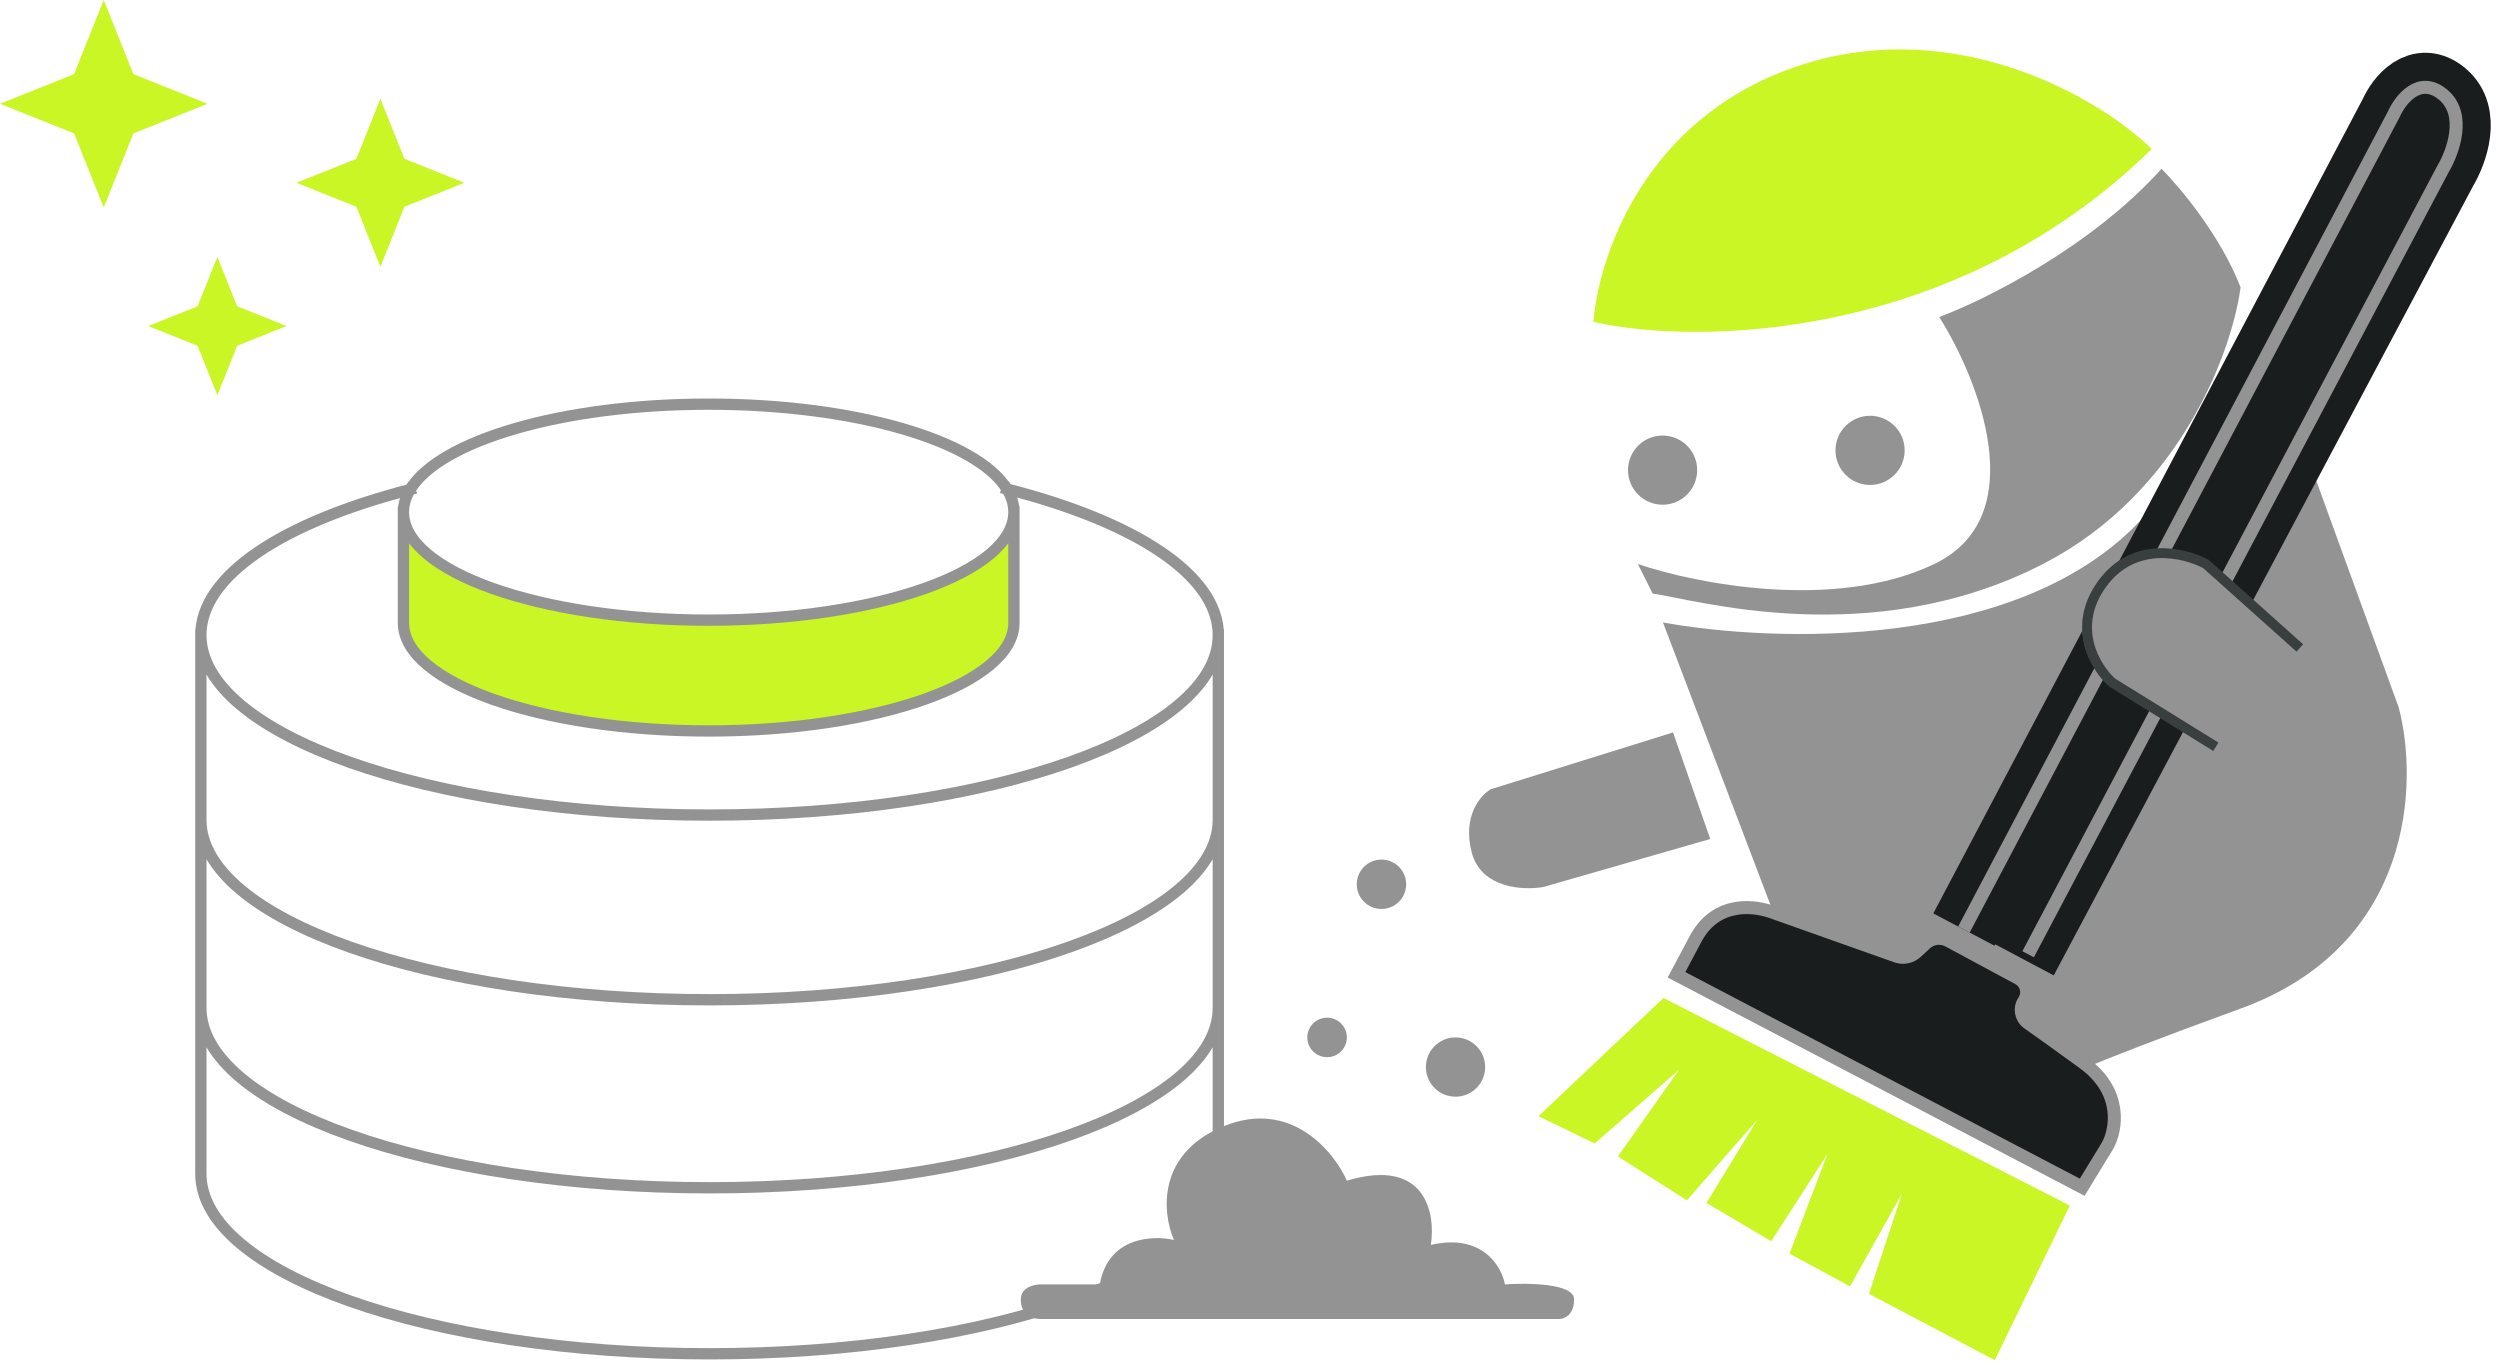
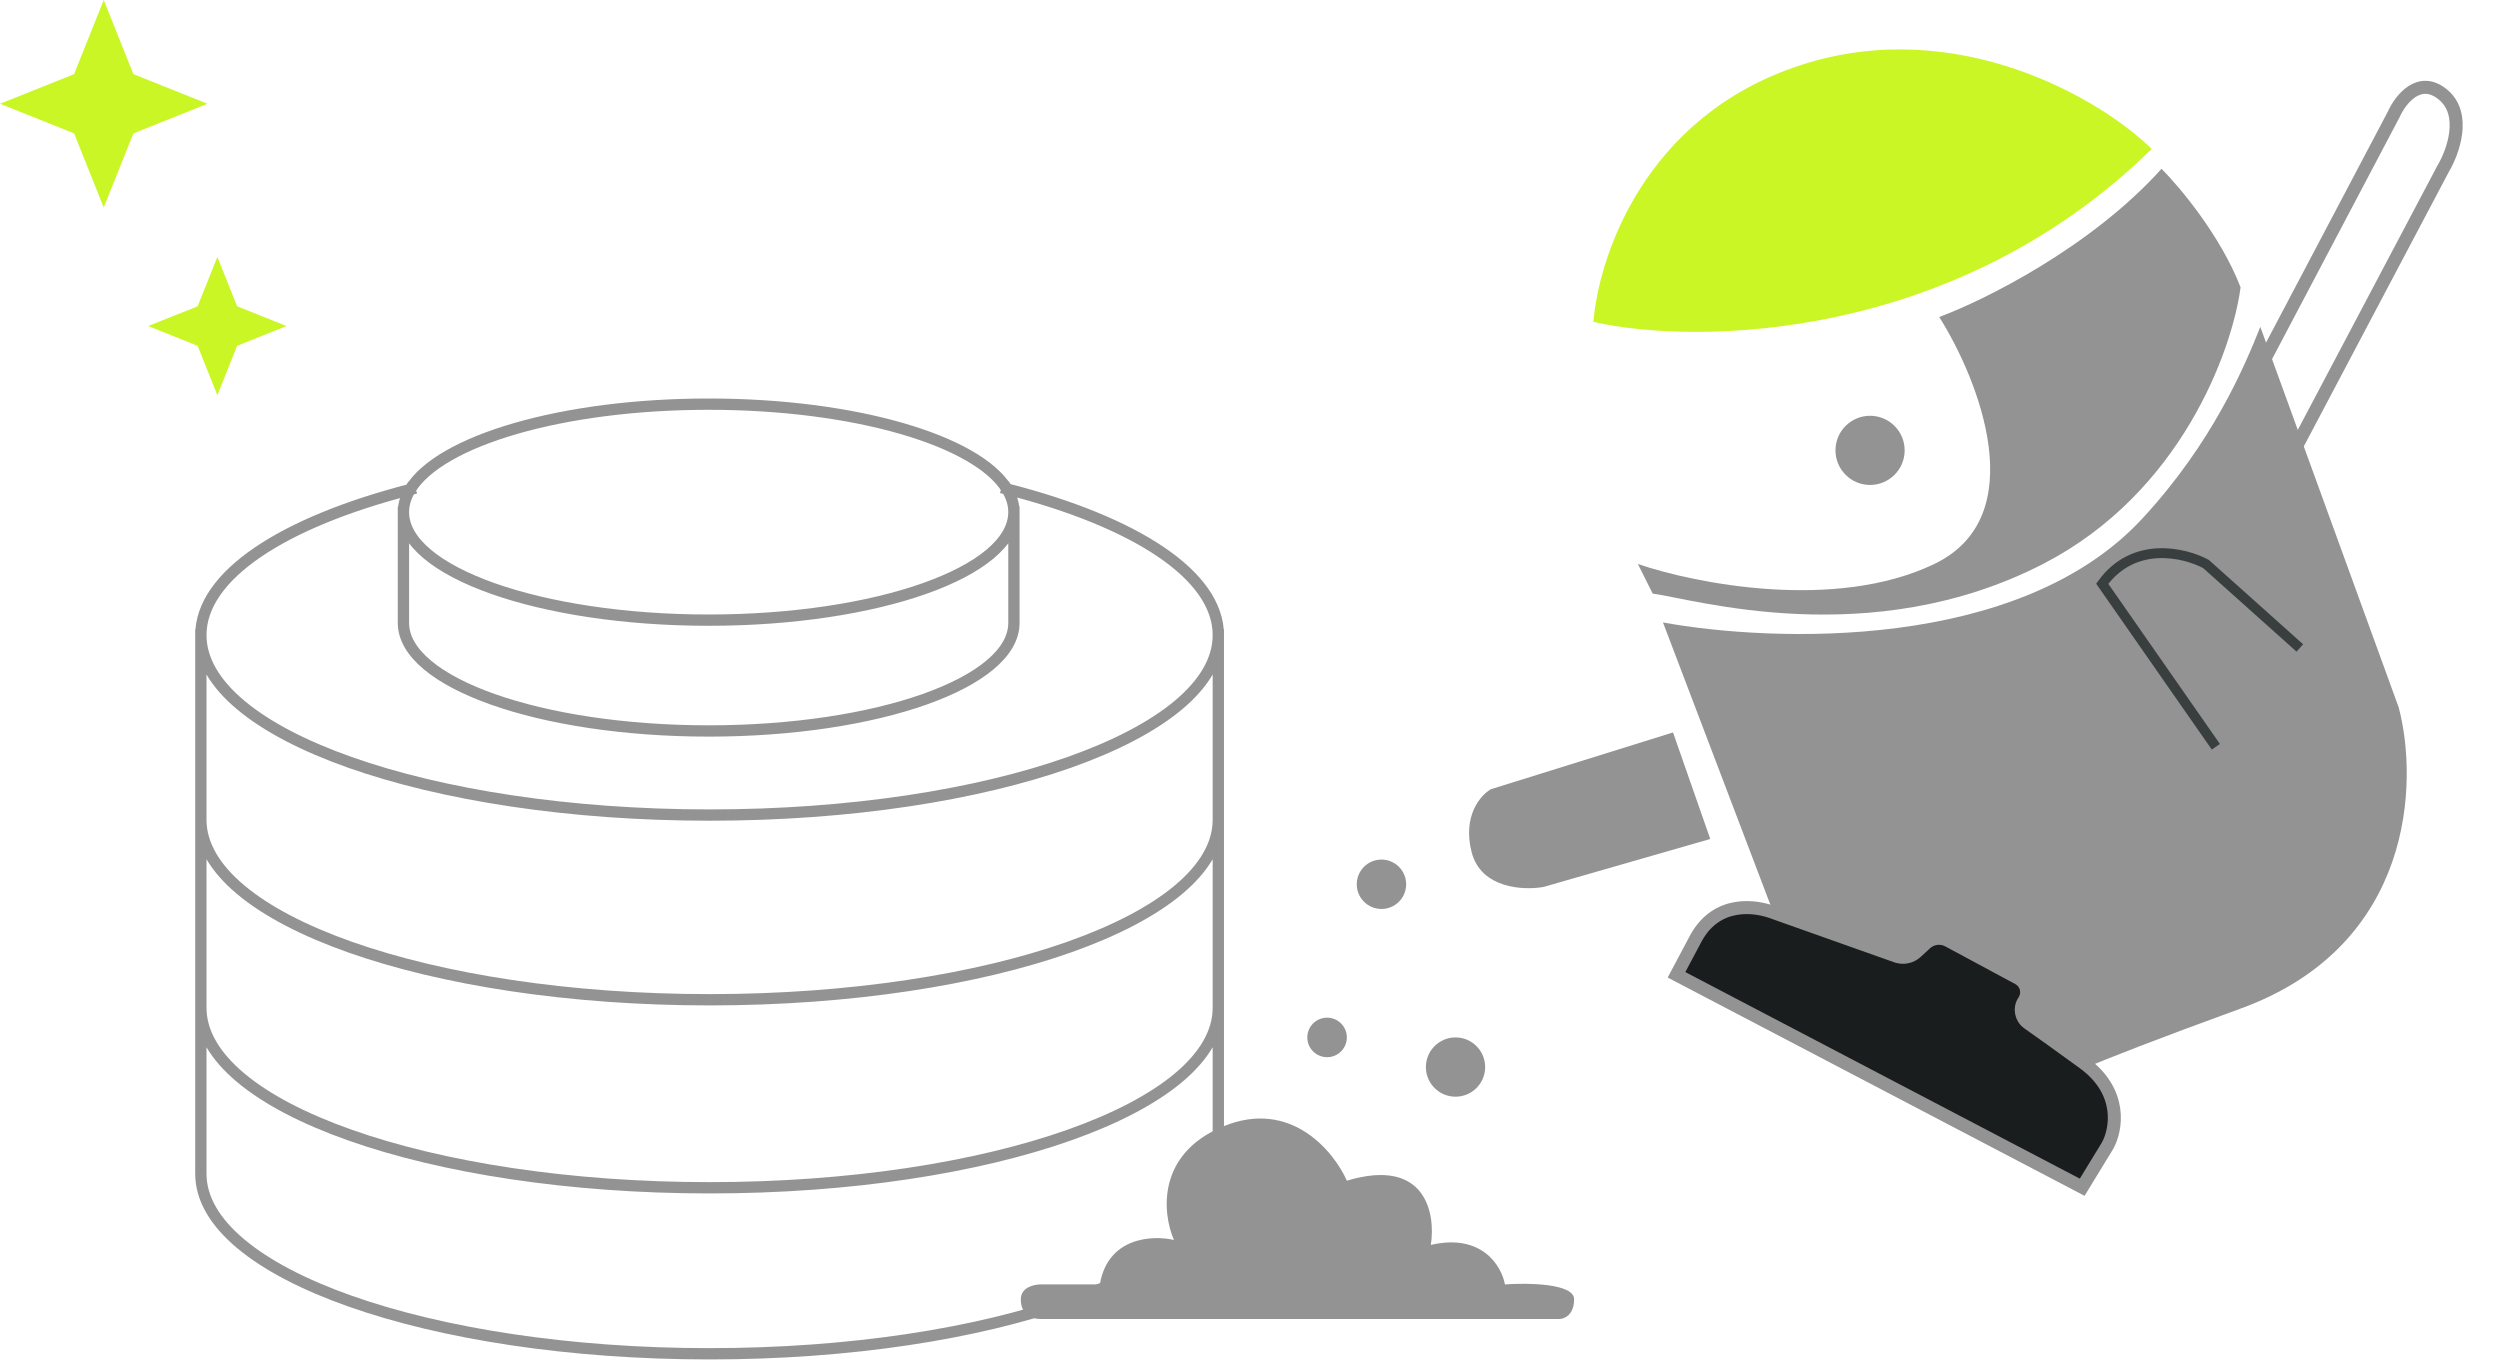
<svg xmlns="http://www.w3.org/2000/svg" width="192" height="105" viewBox="0 0 192 105" fill="none">
-   <path d="M27.373 15.88L22.766 14.038L27.373 12.195L29.215 7.588L31.058 12.195L35.665 14.038L31.058 15.88L29.215 20.487L27.373 15.88Z" fill="#CAF625" />
  <path d="M15.177 26.558L11.383 25.04L15.177 23.523L16.694 19.729L18.212 23.523L22.006 25.04L18.212 26.558L16.694 30.352L15.177 26.558Z" fill="#CAF625" />
  <path d="M5.691 10.244L0 7.967L5.691 5.691L7.967 0L10.244 5.691L15.935 7.967L10.244 10.244L7.967 15.935L5.691 10.244Z" fill="#CAF625" />
-   <path d="M77.869 39.333C77.869 43.914 67.374 47.627 54.427 47.627C41.48 47.627 30.984 43.914 30.984 39.333V47.844C30.984 52.425 41.48 56.138 54.427 56.138C67.374 56.138 77.869 52.425 77.869 47.844V39.333Z" fill="#CAF625" />
  <path d="M31.498 37.598C21.756 40.111 15.426 44.181 15.426 48.774M31.498 37.598C31.162 38.157 30.984 38.738 30.984 39.333M31.498 37.598C33.753 33.85 43.162 31.039 54.427 31.039C65.649 31.039 75.029 33.829 77.329 37.555M15.426 48.774C15.426 56.408 32.918 62.597 54.496 62.597C76.074 62.597 93.567 56.408 93.567 48.774M15.426 48.774V62.959M93.567 48.774C93.567 44.155 87.165 40.066 77.329 37.555M93.567 48.774V62.959M77.329 37.555C77.683 38.128 77.869 38.723 77.869 39.333M77.869 39.333C77.869 43.914 67.374 47.627 54.427 47.627C41.48 47.627 30.984 43.914 30.984 39.333M77.869 39.333V47.844C77.869 52.425 67.374 56.138 54.427 56.138C41.48 56.138 30.984 52.425 30.984 47.844V39.333M93.567 62.959C93.567 70.594 76.074 76.782 54.496 76.782C32.918 76.782 15.426 70.594 15.426 62.959M93.567 62.959V77.398M93.567 77.398C93.567 85.033 76.074 91.222 54.496 91.222C32.918 91.222 15.426 85.033 15.426 77.398M93.567 77.398V90.147C93.567 97.782 76.074 103.971 54.496 103.971C32.918 103.971 15.426 97.782 15.426 90.147V77.398M15.426 77.398V62.959" stroke="#939393" stroke-width="0.868" stroke-linecap="square" />
  <path d="M119.753 101.299H79.916C79.157 101.299 78.398 100.92 78.398 99.781C78.398 98.871 79.41 98.643 79.916 98.643H84.469C85.076 95.001 88.516 94.849 90.16 95.229C89.275 93.205 88.794 88.627 93.954 86.502C99.114 84.378 102.427 88.4 103.439 90.676C109.509 88.855 110.268 93.205 109.888 95.608C113.834 94.698 115.326 97.252 115.579 98.643C117.35 98.517 120.891 98.567 120.891 99.781C120.891 100.996 120.132 101.299 119.753 101.299Z" fill="#939393" />
  <circle cx="111.784" cy="81.95" r="2.276" fill="#939393" />
  <circle cx="101.92" cy="79.674" r="1.518" fill="#939393" />
  <circle cx="106.096" cy="67.912" r="1.897" fill="#939393" />
-   <path d="M158.962 92.586L127.757 76.647L118.153 85.723L122.471 87.817L128.95 82.159L124.254 88.816L129.553 92.186L134.952 86.005L131.057 92.383L136.029 95.328L140.349 88.623L137.436 96.277L142.081 98.797L146.073 91.667L143.536 99.37L153.202 104.459L158.962 92.586Z" fill="#CAF625" />
  <path d="M166.005 12.963C160.542 19.033 152.347 23.08 148.932 24.345C151.967 29.151 156.141 39.672 148.553 43.315C140.965 46.957 130.215 44.832 125.789 43.315L126.927 45.591C129.962 45.97 143.621 50.144 156.9 43.315C167.523 37.851 171.443 26.874 172.076 22.068C170.558 18.123 167.396 14.354 166.005 12.963Z" fill="#939393" />
  <path d="M127.717 47.804C136.064 49.322 155.034 50.081 164.519 39.837C169.937 33.986 172.379 28.139 173.593 25.104L184.216 54.317C185.734 60.008 185.43 72.604 172.076 77.46C158.721 82.317 158.417 82.898 155.382 83.91L153.135 82.62C151.281 82.962 149.913 83.204 148.932 83.531L137.55 73.666L135.464 68.165L127.717 47.804Z" fill="#939393" />
  <path d="M165.247 11.445C150.071 26.317 130.216 26.494 122.375 24.724C122.754 19.918 126.169 8.941 138.31 4.995C150.45 1.05 161.579 7.777 165.247 11.445Z" fill="#CAF625" />
  <path d="M131.348 64.434L128.488 56.251L114.498 60.613C113.706 61.065 112.303 62.667 113.024 65.455C113.745 68.243 117.005 68.391 118.545 68.117L131.348 64.434Z" fill="#939393" />
-   <path d="M150.828 71.39L183.836 8.789C184.342 7.651 185.809 5.754 187.63 7.272C189.451 8.789 188.388 11.698 187.63 12.963L155.381 73.666" stroke="#191D1D" stroke-width="5.312" />
  <path d="M150.828 71.39L183.836 8.789C184.342 7.651 185.809 5.754 187.63 7.272C189.451 8.789 188.388 11.698 187.63 12.963L155.76 73.287" stroke="#939393" />
  <circle cx="143.621" cy="34.588" r="2.656" fill="#939393" />
-   <circle cx="127.687" cy="36.106" r="2.656" fill="#939393" />
  <path d="M169.066 43.389L176.275 49.838L169.825 57.426L161.858 52.494C160.593 51.356 158.671 48.245 161.099 44.906C163.527 41.567 167.422 42.503 169.066 43.389Z" fill="#939393" />
-   <path d="M176.627 49.764L169.418 43.314C167.774 42.429 163.879 41.493 161.451 44.832C159.023 48.171 160.945 51.282 162.209 52.42L170.177 57.352" stroke="#393F3F" stroke-width="0.759" />
+   <path d="M176.627 49.764L169.418 43.314C167.774 42.429 163.879 41.493 161.451 44.832L170.177 57.352" stroke="#393F3F" stroke-width="0.759" />
  <path d="M159.912 91.179L128.756 74.864L130.278 72.002C131.875 69.15 134.809 69.533 136.265 70.106L145.639 73.433C146.171 73.621 146.763 73.5 147.177 73.117L147.884 72.463C148.36 72.024 149.063 71.934 149.633 72.242L155.01 75.137C155.64 75.476 155.839 76.284 155.439 76.877C155.066 77.431 155.209 78.184 155.755 78.569C156.636 79.189 158.044 80.193 160.013 81.627C163.087 83.865 162.525 86.802 161.86 87.99L159.912 91.179Z" fill="#191D1D" stroke="#939393" />
</svg>